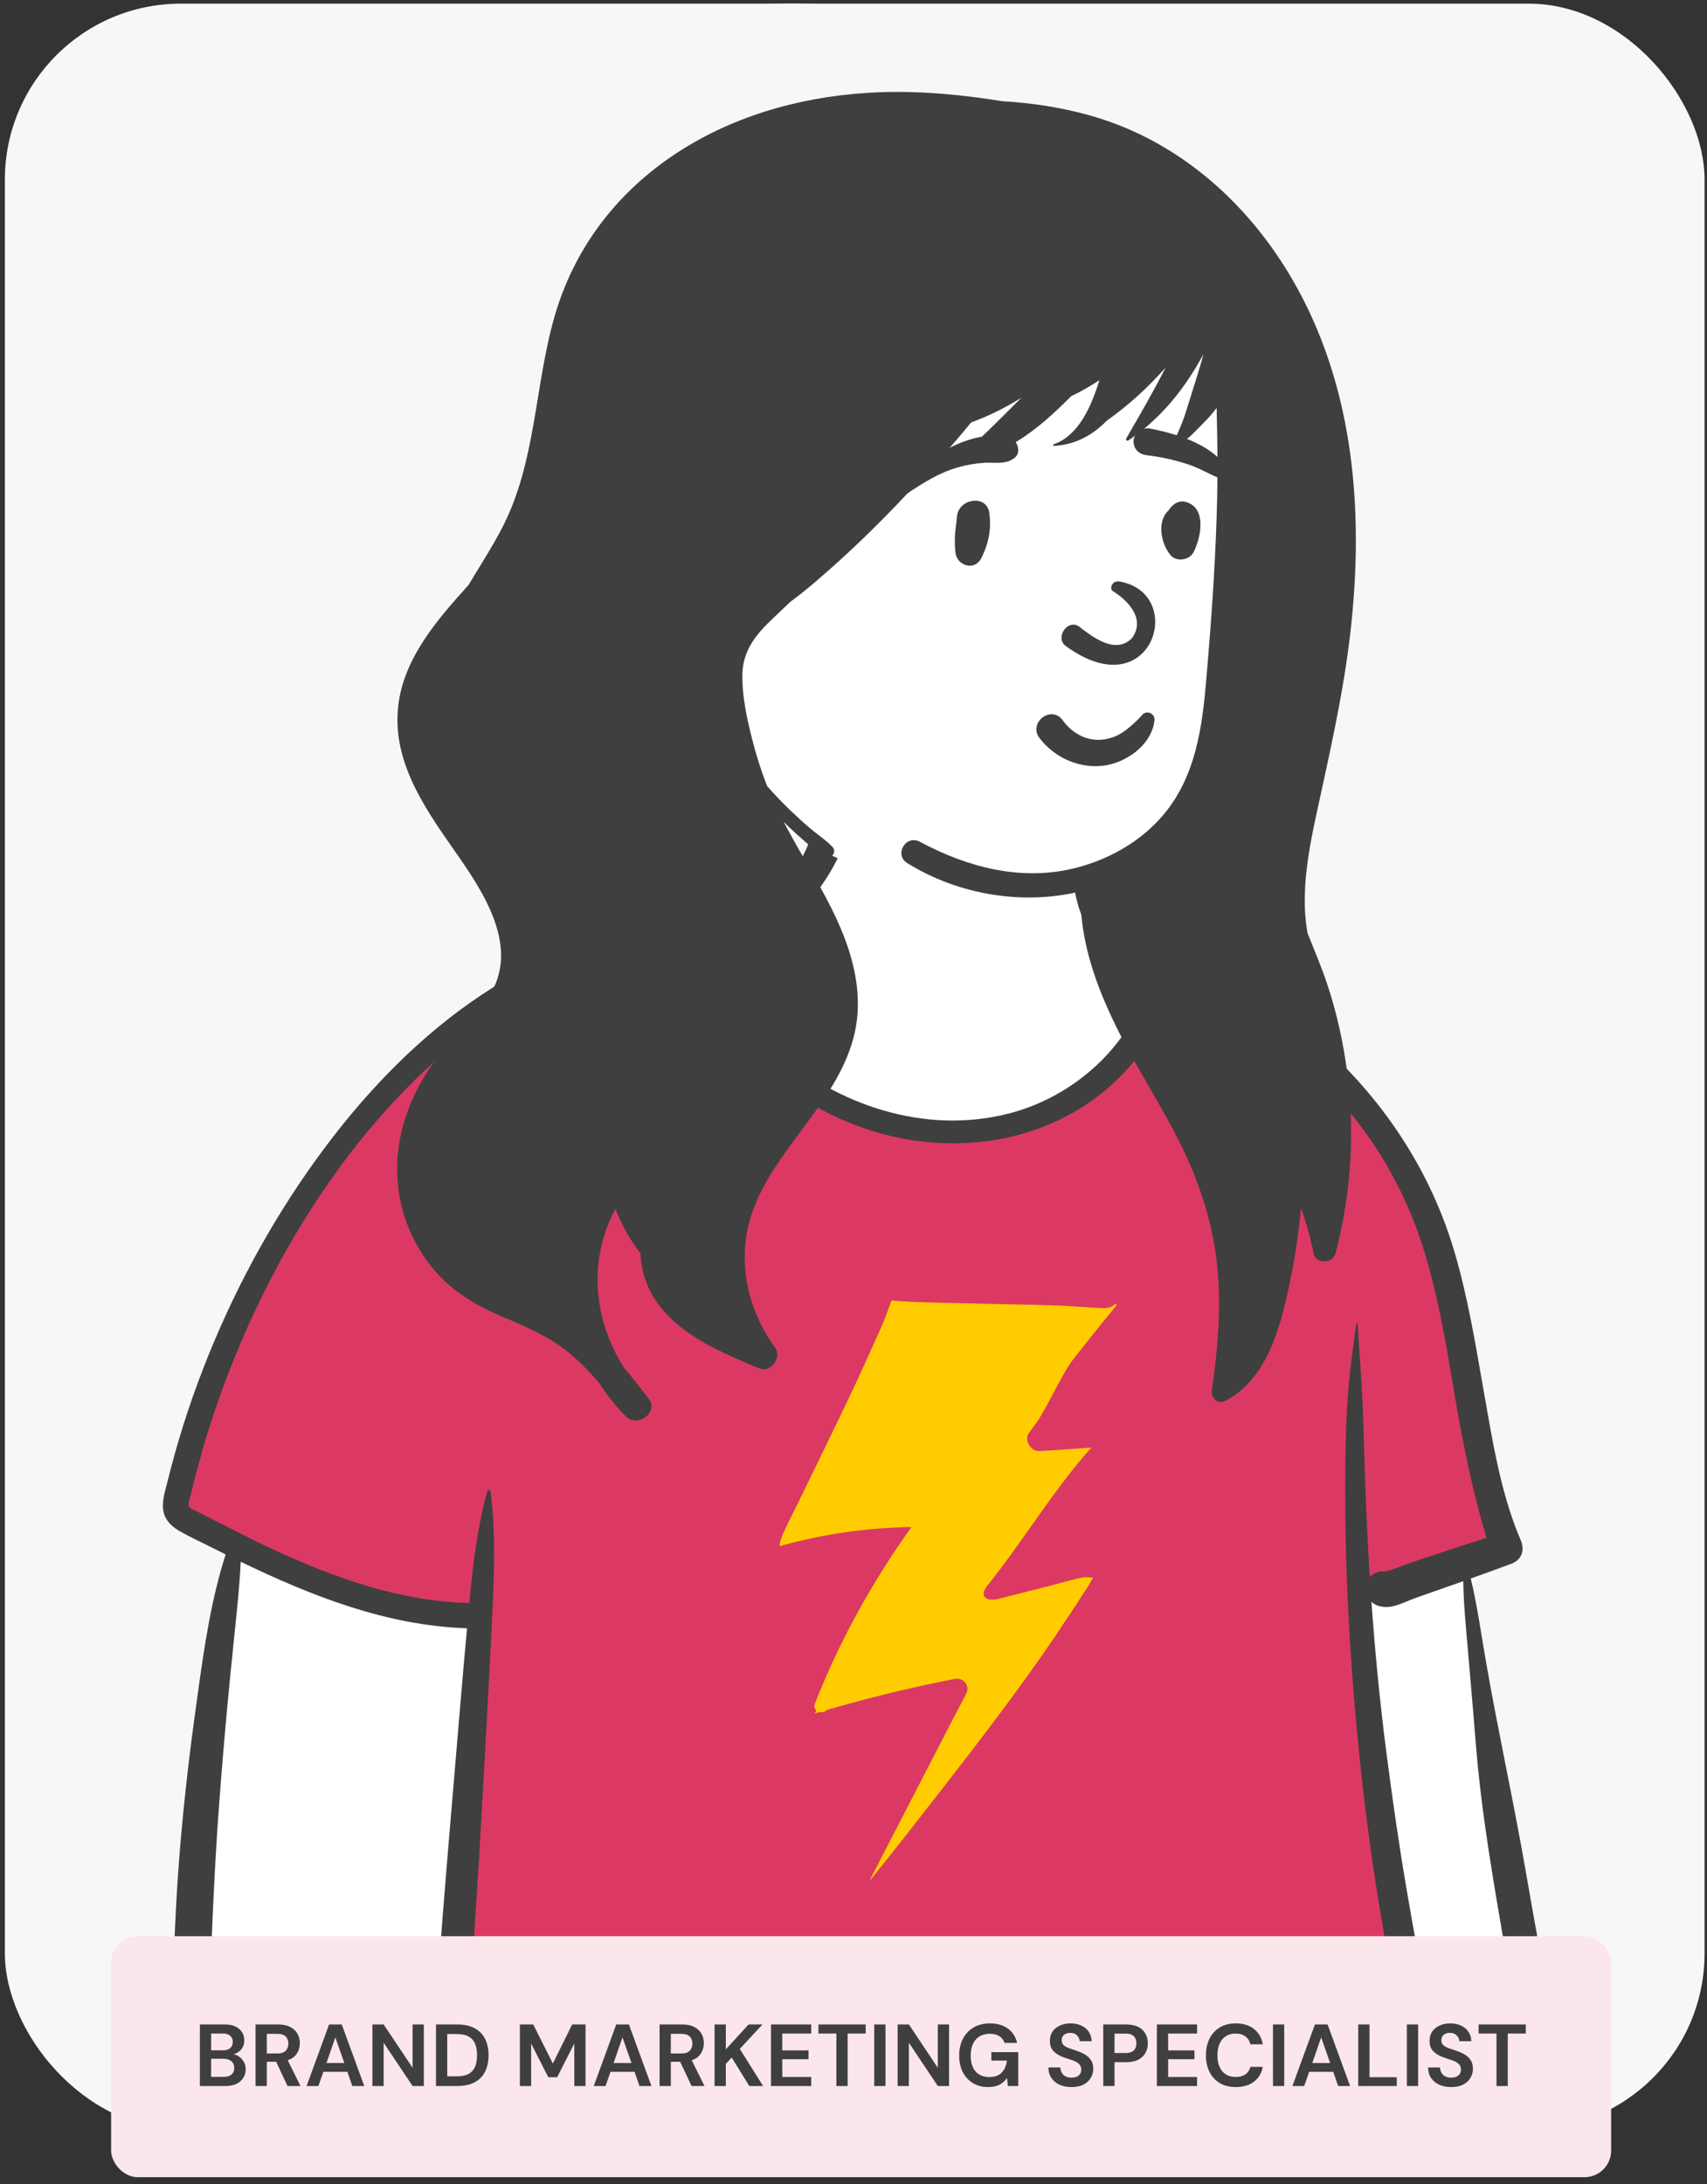
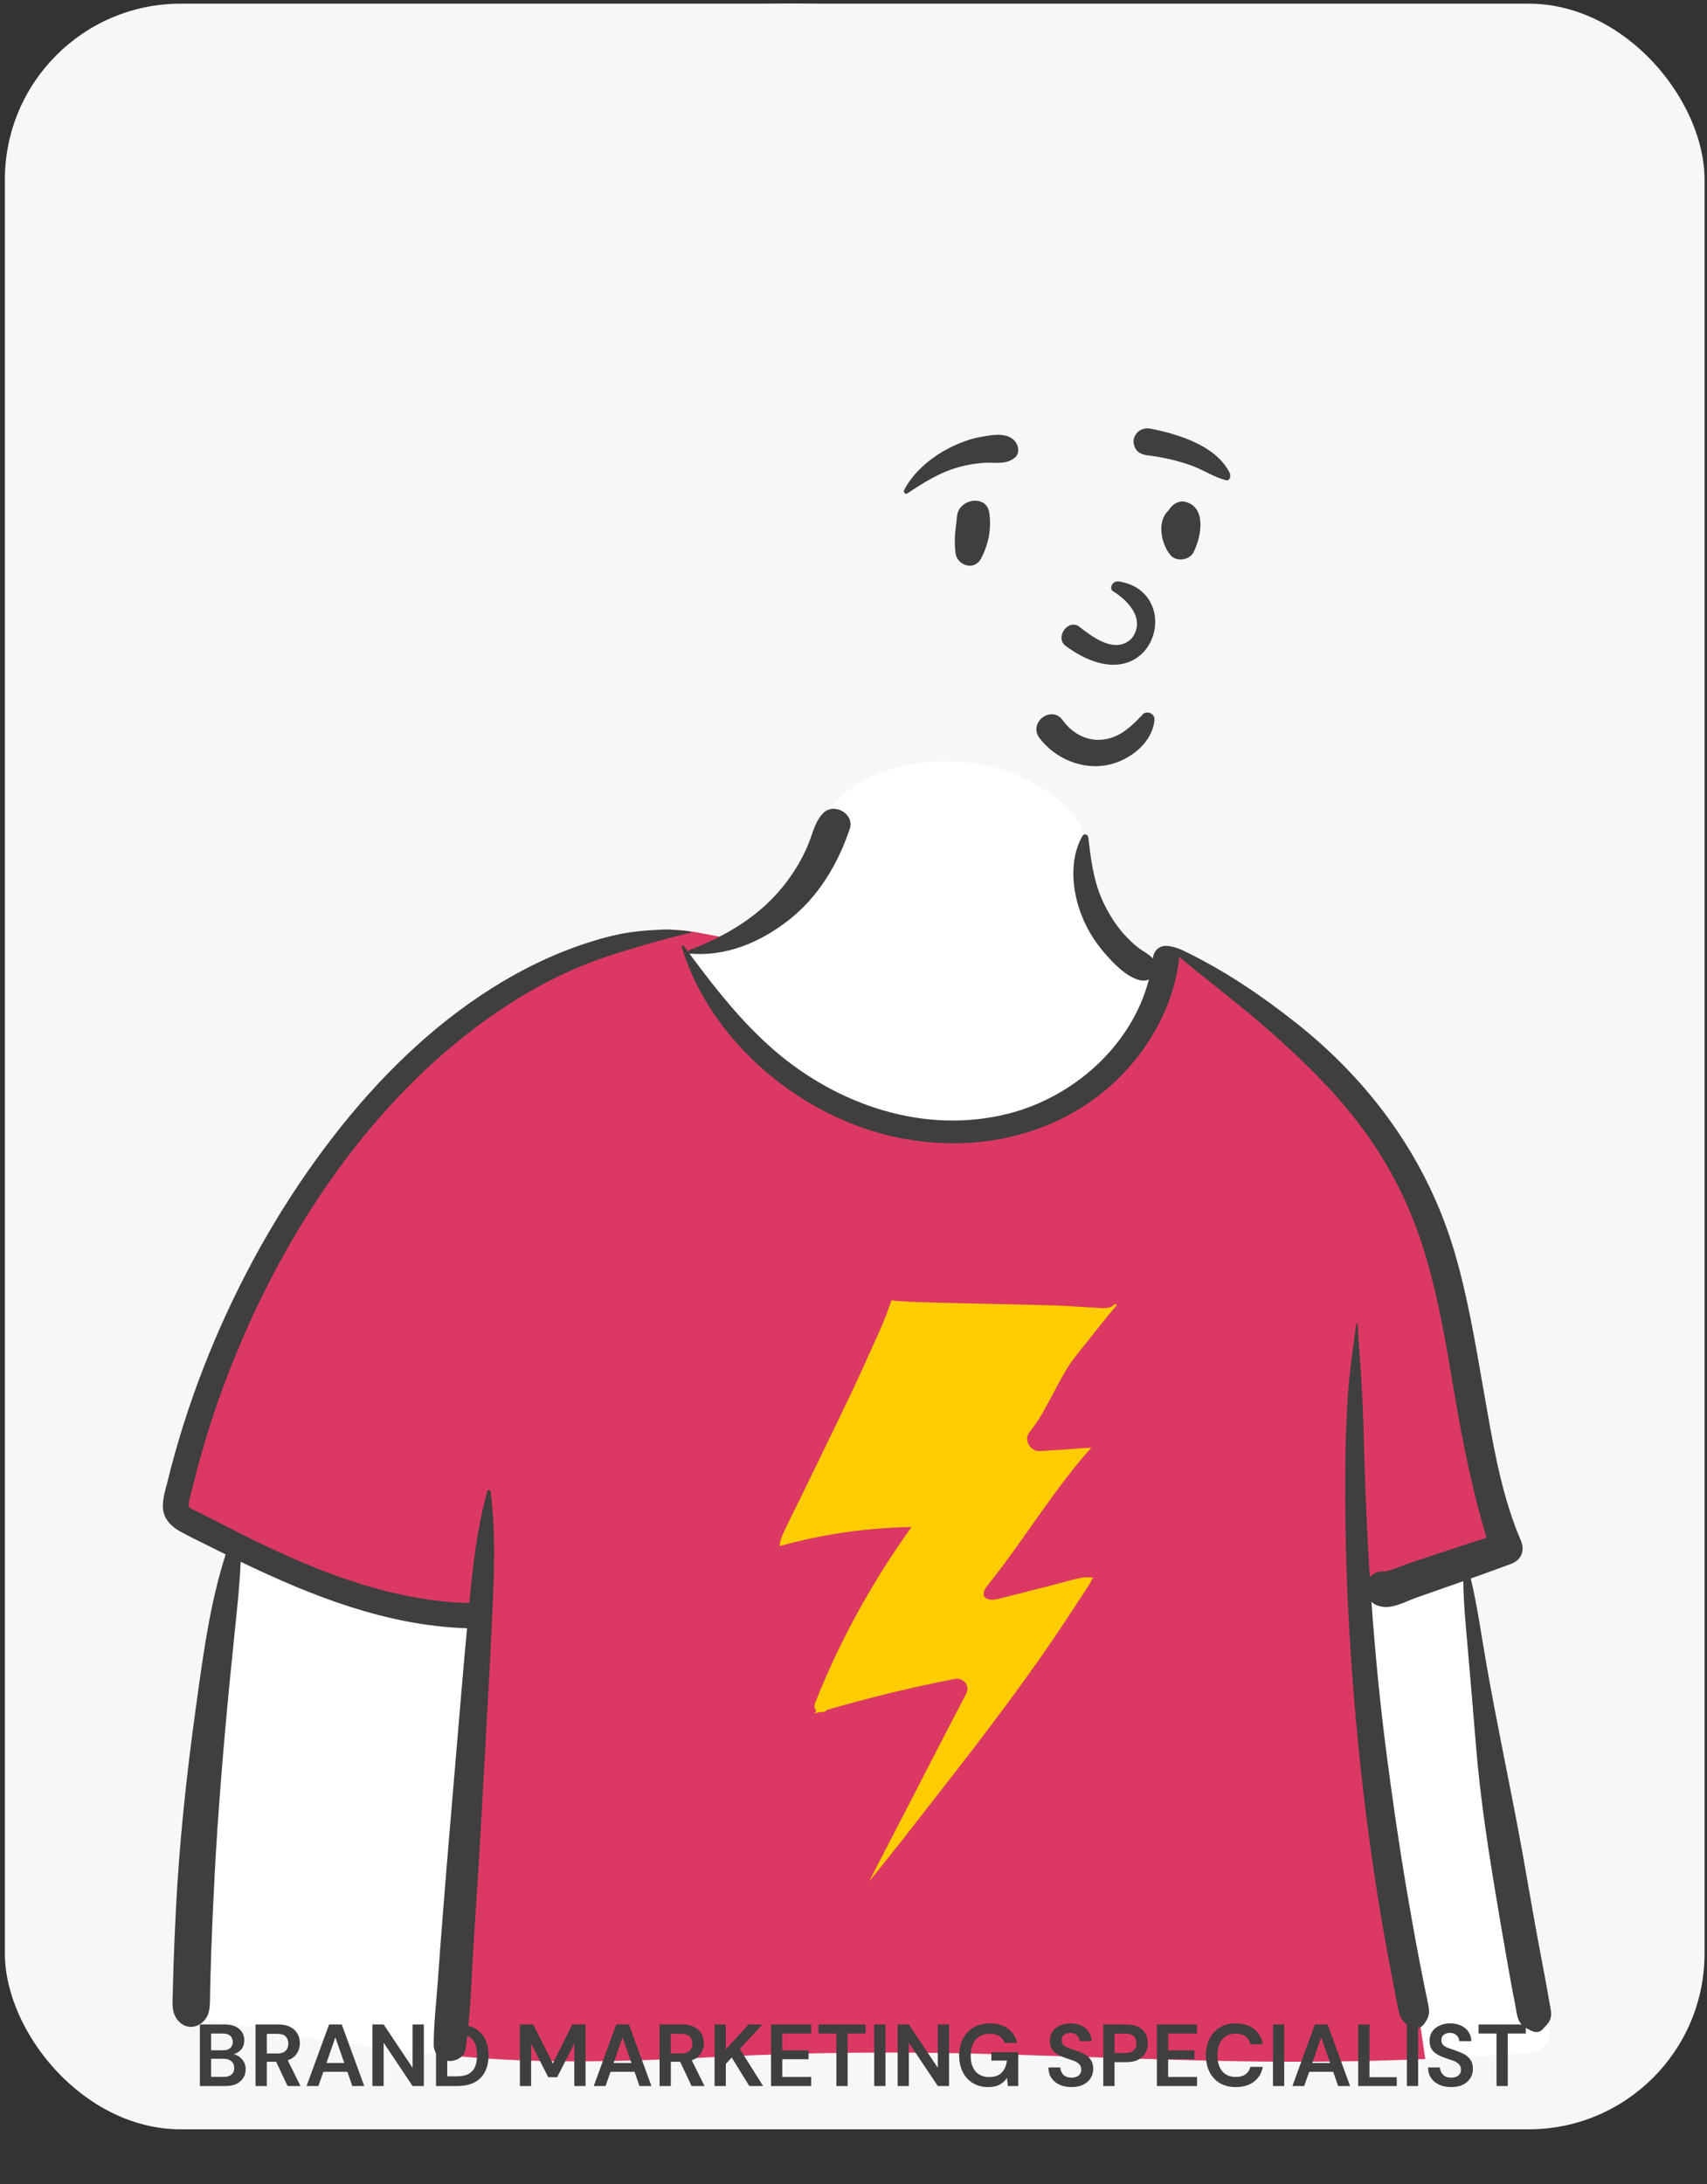
<svg xmlns="http://www.w3.org/2000/svg" width="233" height="298" viewBox="0 0 233 298" fill="none">
  <rect x="0" y="0" width="233" height="298" fill="#333333" stroke="none" />
  <rect x="0.666" y="0.5" width="232" height="290" rx="24" fill="#F7F7F7" />
  <circle cx="108.057" cy="103.359" r="102.859" fill="#F7F7F7" />
  <path fill-rule="evenodd" clip-rule="evenodd" d="M204.979 244.432C204.003 238.962 203.109 233.477 202.297 227.981C201.911 225.371 201.535 222.759 201.197 220.143C200.96 218.31 200.599 216.214 201.855 214.857C203.622 212.946 205.227 211.31 205.443 208.573C205.647 205.998 204.77 203.191 204.222 200.691C203.072 195.449 201.641 190.271 200.059 185.143C198.452 179.932 196.69 174.771 194.903 169.62C193.232 164.803 191.625 159.943 189.449 155.322C185.319 146.553 178.331 140.058 169.695 135.722C167.547 134.643 163.167 130.793 160.923 129.931C158.86 129.139 158.867 131.453 156.837 130.581C155.214 129.885 153.703 128.955 152.794 127.399C151.807 125.709 149.333 123.346 148.956 121.378C148.158 117.209 149.022 113.66 146.026 110.522C143.366 107.735 139.791 105.826 136.091 104.802C127.953 102.547 117.099 104.123 112.189 111.634C109.843 115.22 109.024 119.556 105.859 122.483C103.096 125.039 103.714 126.786 100.135 128.103C99.933 128.178 94.439 127.008 94.236 127.083C90.32 126.25 86.578 128.58 82.986 129.931C77.631 131.946 72.532 134.569 67.742 137.685C58.084 143.97 49.811 152.132 42.991 161.367C36.115 170.678 30.78 181.115 26.981 192.023C26.058 194.672 25.229 197.354 24.498 200.062C24.089 201.577 23.652 203.149 24.15 204.701C24.558 205.97 25.464 206.915 26.528 207.677C27.971 208.709 30.865 209.38 30.809 211.457C30.766 213.036 30.226 214.697 29.963 216.257C29.65 218.115 29.392 219.984 29.135 221.851C27.964 230.345 27.052 238.887 26.649 247.454C26.253 255.889 25.923 264.496 26.512 272.928C26.551 273.484 26.718 273.995 26.988 274.426C26.736 274.521 26.717 274.987 27.03 275.053C27.249 275.099 27.468 275.145 27.687 275.191C28.142 275.533 28.71 275.743 29.364 275.764C29.807 275.778 30.249 275.797 30.692 275.82C35.362 276.789 40.031 277.705 44.762 278.399C50.513 279.241 56.281 279.929 62.066 280.487C73.955 281.635 85.75 281.255 97.654 280.636C109.54 280.018 121.419 279.874 133.317 280.181C145.225 280.489 157.13 281.003 169.041 281.214C182.348 281.448 195.635 281.088 208.904 280.037C210.723 279.893 211.849 278.456 211.49 276.661C209.34 265.91 206.904 255.23 204.979 244.432Z" fill="white" />
  <path fill-rule="evenodd" clip-rule="evenodd" d="M82.986 129.931L83.246 129.832C86.759 128.469 90.415 126.27 94.236 127.082C94.371 127.033 96.857 127.536 98.56 127.855L96.944 129.531L94.091 130.076C103.932 146.206 115.571 154.271 129.009 154.271C142.446 154.271 152.643 146.206 159.598 130.076L160.547 129.815C160.664 129.842 160.789 129.88 160.923 129.931C163.167 130.793 167.547 134.643 169.695 135.722C178.331 140.058 185.319 146.552 189.449 155.322C191.553 159.789 193.124 164.479 194.736 169.138L194.903 169.62C196.69 174.771 198.452 179.932 200.059 185.143C201.572 190.048 202.947 194.998 204.07 200.007L204.222 200.691C204.77 203.19 205.647 205.998 205.443 208.573C205.366 209.548 205.113 210.383 204.739 211.141L185.274 218.097L194.548 280.909C186.053 281.27 177.551 281.364 169.041 281.213C157.13 281.003 145.225 280.488 133.317 280.181C121.779 279.883 110.26 280.009 98.734 280.581L95.808 280.73C84.529 281.29 73.34 281.576 62.066 280.487L61.298 280.412L61.298 271.224L65.258 220.063L45.189 216.311L25.489 206.809C24.893 206.218 24.416 205.528 24.15 204.701C23.689 203.264 24.03 201.809 24.408 200.398L24.498 200.062C25.229 197.354 26.058 194.672 26.981 192.022C30.78 181.115 36.115 170.678 42.991 161.367C49.811 152.131 58.084 143.97 67.742 137.685C72.532 134.569 77.631 131.946 82.986 129.931Z" fill="#DB3963" />
  <path fill-rule="evenodd" clip-rule="evenodd" d="M146.602 185.307C144.814 187.576 142.922 192.192 141.184 194.501C140.935 194.832 140.691 195.164 140.449 195.498C139.728 196.5 140.691 198.033 141.876 197.968C144.245 197.843 146.611 197.668 148.978 197.49C144.117 202.87 140.081 209.553 135.617 215.253C135.315 215.635 135.017 216.019 134.719 216.404C133.589 217.867 134.722 218.53 136.265 218.136C136.585 218.055 136.904 217.973 137.224 217.894C139.469 217.322 141.712 216.75 143.957 216.18C145.198 215.863 146.447 215.471 147.705 215.229C148.223 215.13 148.719 215.212 149.208 215.238C148.973 215.594 148.644 216.235 148.579 216.334C147.845 217.468 147.107 218.597 146.365 219.722C144.918 221.909 143.464 224.093 141.956 226.239C136.077 234.606 129.735 242.593 123.449 250.655C121.867 252.683 120.262 254.69 118.632 256.677C118.639 256.665 118.644 256.653 118.651 256.641C120.12 253.801 121.588 250.963 123.057 248.122C125.849 242.726 128.615 237.314 131.436 231.932C131.581 231.65 131.729 231.372 131.876 231.091C132.462 229.975 131.501 228.817 130.299 229.053C124.432 230.201 118.623 231.611 112.885 233.281C112.627 233.555 112.247 233.635 111.908 233.569C111.678 233.637 111.446 233.703 111.216 233.772C111.286 233.628 111.358 233.486 111.428 233.342C111.194 233.14 111.077 232.827 111.23 232.436C114.531 223.976 119.058 215.808 124.421 208.328C124.205 208.333 123.99 208.336 123.773 208.342C117.886 208.501 112.111 209.339 106.437 210.932C106.411 210.411 106.727 209.603 106.899 209.219C107.586 207.683 108.375 206.184 109.113 204.672C110.623 201.568 112.133 198.466 113.643 195.361C115.118 192.328 116.582 189.287 117.971 186.211C118.699 184.598 119.428 182.983 120.154 181.369C120.746 180.054 121.213 178.73 121.705 177.385C123.147 177.805 141.663 177.896 146.164 178.207C147.267 178.283 148.373 178.353 149.479 178.413C150.359 178.464 151.601 178.656 152.208 177.865L152.438 178.057C150.439 180.431 148.523 182.871 146.602 185.307Z" fill="#FFCC00" />
-   <path fill-rule="evenodd" clip-rule="evenodd" d="M90.521 126.818C91.751 126.765 93.006 126.963 94.234 127.083C94.341 127.093 94.382 127.257 94.261 127.282C92.064 127.738 89.891 128.361 87.733 128.995L86.809 129.266C84.376 129.981 82.014 130.719 79.658 131.672C74.963 133.572 70.504 136.137 66.4 139.084C50.598 150.431 39.16 167.611 31.943 185.397C29.983 190.228 28.322 195.178 26.977 200.212C26.65 201.437 26.342 202.667 26.05 203.9C25.964 204.262 25.591 205.188 25.796 205.558C25.977 205.885 26.68 206.087 27.007 206.257L28.111 206.825C30.264 207.927 33.849 209.738 34.209 209.915L34.77 210.189C43.942 214.655 53.743 218.442 64.065 218.704L64.146 217.829C64.606 212.989 65.21 208.123 66.528 203.432C66.599 203.18 66.922 203.265 66.952 203.489C67.686 209.043 67.452 214.64 67.195 220.219C66.742 230.1 66.139 239.976 65.604 249.853C65.336 254.795 64.989 259.732 64.676 264.671C64.363 269.619 64.262 274.687 63.546 279.594C63.387 280.688 62.097 281.283 61.12 281.168C60.039 281.04 59.207 280.094 59.202 279.01C59.189 276.151 59.55 273.259 59.752 270.407C59.943 267.697 60.147 264.989 60.358 262.281C61.125 252.397 62.008 242.525 62.824 232.646C63.114 229.142 63.426 225.641 63.748 222.141C52.813 221.791 42.598 217.768 32.852 213.069C32.711 216.249 32.371 219.425 32.041 222.592C31.12 231.432 30.308 240.268 29.701 249.135C29.394 253.613 29.171 258.097 28.976 262.581C28.881 264.785 28.803 266.99 28.743 269.195C28.723 269.93 28.705 270.665 28.689 271.4L28.656 273.084C28.628 274.151 28.519 275.139 27.615 275.916C26.697 276.705 25.457 276.747 24.548 275.916C23.331 274.804 23.547 273.288 23.583 271.794C23.613 270.533 23.649 269.273 23.691 268.013C23.774 265.494 23.882 262.974 24.012 260.456C24.468 251.653 25.38 242.885 26.572 234.152L27.037 230.781C27.906 224.514 28.859 218.104 30.801 212.067C30.045 211.694 29.291 211.318 28.54 210.94C27.208 210.27 25.831 209.641 24.536 208.902C23.508 208.315 22.622 207.511 22.336 206.324C22.017 205.001 22.505 203.554 22.829 202.264L22.857 202.15C23.175 200.851 23.517 199.557 23.878 198.269C25.342 193.045 27.152 187.923 29.27 182.926C33.512 172.922 38.986 163.418 45.674 154.825C51.694 147.09 58.805 140.075 67.139 134.814C71.213 132.242 75.556 130.13 80.148 128.637C82.294 127.939 84.629 127.332 86.877 127.082C88.089 126.948 89.303 126.871 90.521 126.818ZM112.325 110.966C113.787 109.407 116.693 111.02 115.99 113.086C114.339 117.944 111.709 122.376 107.604 125.568C103.746 128.57 99.145 130.519 94.191 130.103C94.152 130.099 94.119 130.09 94.09 130.076L94.517 130.651C97.869 135.155 101.405 139.596 105.668 143.277C114.352 150.776 126.177 154.822 137.595 151.944C146.578 149.68 154.492 142.625 156.82 133.635C156.486 133.783 156.09 133.834 155.654 133.74C153.792 133.338 151.948 131.393 150.747 129.998C149.448 128.49 148.433 126.86 147.69 125.019C146.328 121.648 145.892 117.309 147.751 114.044C147.98 113.642 148.509 113.867 148.554 114.26L148.625 114.873C148.983 117.933 149.429 120.893 150.882 123.682C151.593 125.047 152.445 126.379 153.482 127.522C154.037 128.134 154.639 128.718 155.289 129.231C155.922 129.731 156.688 130.092 157.255 130.665L157.359 130.775L157.362 130.756C157.506 129.544 158.361 129.011 159.198 129.044C160.008 129.076 160.959 129.43 161.328 129.6L161.362 129.616C167.013 132.31 172.216 135.821 177.114 139.716C187.241 147.772 194.829 158.303 198.505 170.704C200.31 176.79 201.345 183.062 202.438 189.304L203.111 193.128C204.131 198.891 205.271 204.767 207.574 210.128C208.17 211.514 207.71 212.815 206.25 213.36C204.426 214.041 202.595 214.701 200.762 215.352C201.662 219.188 202.211 223.156 202.885 227.011C204.319 235.205 206.076 243.346 207.583 251.529C208.353 255.713 209.048 259.911 209.817 264.096C210.187 266.111 210.574 268.123 210.95 270.137C211.153 271.223 211.336 272.313 211.53 273.4L211.563 273.581C211.674 274.155 211.813 274.748 211.654 275.322C211.473 275.977 210.958 276.44 210.499 276.909C210.121 277.296 209.574 277.298 209.111 277.087L208.958 277.017C208.131 276.633 207.482 276.249 207.189 275.322C207.003 274.735 206.936 274.074 206.815 273.469C206.582 272.31 206.361 271.149 206.152 269.985C205.735 267.655 205.328 265.325 204.93 262.992L204.558 260.808C203.283 253.279 202.072 245.705 201.46 238.098C201.188 234.722 200.9 231.35 200.61 227.978L200.392 225.448C200.116 222.246 199.779 218.963 199.731 215.718L198.635 216.104L193.285 217.982C191.959 218.448 190.27 219.402 188.842 219.228C188.144 219.143 187.611 218.925 187.199 218.528C187.692 225.432 188.359 232.325 189.248 239.182C190.056 245.421 190.953 251.653 192.011 257.855C192.536 260.927 193.075 263.995 193.66 267.056C193.952 268.586 194.254 270.114 194.566 271.641C194.721 272.403 194.905 273.165 195.026 273.933C195.165 274.813 194.921 275.354 194.426 276.078C194.02 276.672 193.207 276.977 192.548 276.567C191.676 276.023 191.221 275.552 190.964 274.562C190.731 273.662 190.589 272.723 190.408 271.812C190.075 270.131 189.753 268.447 189.442 266.761C188.792 263.236 188.193 259.701 187.658 256.157C185.771 243.669 184.575 231.076 183.97 218.464C183.672 212.241 183.58 206.012 183.633 199.783C183.66 196.59 183.765 193.388 183.992 190.203C184.223 186.979 184.702 183.819 185.13 180.626C185.145 180.513 185.304 180.507 185.311 180.626C185.514 184.206 185.831 187.782 185.987 191.371C186.135 194.796 186.2 198.226 186.318 201.652C186.473 206.156 186.688 210.662 186.973 215.165C187.489 214.605 188.266 214.282 189.044 214.408C190.17 214.173 191.383 213.586 192.457 213.23L196.506 211.887C198.634 211.181 200.763 210.48 202.899 209.8C200.989 203.419 199.681 196.943 198.564 190.373L198.066 187.418C197.079 181.602 196.016 175.783 194.23 170.151C192.352 164.23 189.542 158.725 185.814 153.739C182.14 148.826 177.669 144.5 173.066 140.453C169.125 136.989 164.91 133.861 160.89 130.492C160.933 130.716 160.941 130.962 160.904 131.232C160.05 137.443 156.787 143.228 152.24 147.53C143.105 156.174 129.583 157.967 117.891 153.914C106.581 149.993 96.582 140.708 93.049 129.218C92.989 129.021 93.254 128.943 93.36 129.087C93.556 129.354 93.753 129.621 93.95 129.888C93.937 129.782 93.993 129.666 94.124 129.616C98.246 128.035 102.294 125.794 105.384 122.622C106.89 121.077 108.204 119.325 109.241 117.437C109.738 116.532 110.185 115.595 110.541 114.627L110.631 114.376C111.063 113.164 111.424 111.927 112.325 110.966Z" fill="#3F3F3F" />
-   <path fill-rule="evenodd" clip-rule="evenodd" d="M170.07 50.071C167.583 41.135 158.076 37.236 149.514 36.617C126.332 34.219 102.735 47.081 92.458 67.936C84.231 83.772 83.973 100.408 101.657 109.45C102.623 109.98 103.632 110.546 104.662 111.06C105.556 111.888 106.478 112.684 107.484 113.352C117.113 119.654 128.932 122.379 140.386 121.788C157.297 121.449 163.334 110.029 167.029 95.383C170.925 80.802 173.104 64.981 170.07 50.071Z" fill="white" />
-   <path fill-rule="evenodd" clip-rule="evenodd" d="M181.171 134.295C180.382 131.919 179.392 129.614 178.467 127.286C178.272 126.125 178.141 124.955 178.108 123.775C177.98 119.561 178.772 115.31 179.66 111.206C181.466 102.865 183.381 94.611 184.342 86.116C186.058 70.922 185.037 55.123 178.093 41.253C172.076 29.239 161.88 19.413 148.709 15.732C144.816 14.643 140.808 14.042 136.774 13.803C136.274 13.724 135.775 13.646 135.279 13.572C129.667 12.73 123.985 12.31 118.313 12.673C108.906 13.276 99.587 15.966 91.753 21.287C83.865 26.645 78.261 34.157 75.653 43.321C72.94 52.853 73.17 63.177 68.485 72.114C67.101 74.754 65.486 77.264 63.945 79.816C59.857 84.356 55.419 89.402 54.447 95.644C53.246 103.357 57.706 109.877 61.926 115.896C65.741 121.332 70.918 128.838 66.992 135.531C65.14 138.688 62.173 141.05 59.944 143.929C57.633 146.918 55.83 150.349 54.898 154.016C53.148 160.903 54.758 168.081 59.44 173.463C61.878 176.265 65.01 178.118 68.4 179.562C71.869 181.037 75.259 182.438 78.127 184.949C79.439 186.096 80.638 187.352 81.773 188.669C82.831 190.315 84.062 191.853 85.451 193.261C86.979 194.811 89.973 192.689 88.57 190.866C88.466 190.731 88.365 190.599 88.261 190.464C87.235 189.133 86.204 187.802 85.124 186.514C81.906 181.439 80.667 175.225 82.268 169.297C82.683 167.756 83.268 166.295 83.995 164.916C84.149 165.317 84.318 165.714 84.497 166.106C85.192 167.624 86.168 169.424 87.409 170.962C87.457 172.017 87.617 173.062 87.925 174.086C89.838 180.432 96.231 183.563 101.997 186C102.562 186.24 103.119 186.471 103.668 186.699C105.174 187.326 106.768 185.19 105.828 183.902C105.582 183.563 105.343 183.217 105.116 182.866C102.412 178.699 101.125 173.716 101.854 168.751C102.622 163.501 105.732 159.156 108.82 154.987C111.853 150.888 115.11 146.704 116.467 141.704C117.968 136.179 116.602 130.672 114.284 125.587C112.162 120.934 109.334 116.646 106.964 112.121C107.775 112.927 108.613 113.706 109.476 114.458C110.446 115.303 111.443 116.27 112.593 116.866C113.444 117.307 114.295 116.252 113.622 115.539C112.737 114.603 111.604 113.879 110.621 113.043C109.678 112.241 108.762 111.406 107.868 110.549C106.768 109.494 105.721 108.389 104.712 107.251C103.904 105.203 103.239 103.101 102.697 100.967C101.961 98.078 101.28 95.005 101.333 92.011C101.386 88.94 102.989 86.789 105.123 84.728C106.027 83.855 106.94 82.992 107.851 82.127C109.791 80.71 111.621 79.126 113.399 77.547C116.567 74.733 119.631 71.758 122.557 68.697C123.342 67.876 124.12 67.045 124.889 66.205C127.575 63.462 130.137 60.598 132.552 57.634C134.952 56.764 137.257 55.613 139.421 54.258C138.479 55.207 137.528 56.144 136.581 57.089C134.474 59.194 132.284 61.308 129.84 63.024C129.589 63.202 129.741 63.579 130.05 63.519C133.158 62.901 136.065 61.873 138.779 60.234C141.538 58.567 143.97 56.301 146.239 54.027C147.524 53.451 148.763 52.708 149.895 51.978C149.955 51.939 150.015 51.898 150.076 51.86C148.96 55.378 147.323 59.362 143.834 60.616C143.721 60.657 143.728 60.845 143.863 60.837C146.803 60.666 149.165 59.35 151.03 57.431C152.53 56.357 153.961 55.219 155.327 53.98C156.65 52.779 157.903 51.492 159.094 50.159C157.43 53.438 155.567 56.645 153.729 59.816C153.632 59.984 153.835 60.213 154.009 60.095C157.889 57.48 160.832 54.107 163.239 50.118C163.595 49.53 163.934 48.933 164.265 48.332C164.015 49.273 163.743 50.208 163.451 51.139C162.922 52.823 162.402 54.511 161.872 56.194C161.587 57.102 161.239 57.989 160.857 58.861C160.584 59.484 160.226 60.107 160.171 60.791C160.167 60.837 160.217 60.867 160.257 60.857C161.804 60.472 163.244 58.716 164.347 57.628C164.961 57.022 165.536 56.357 166.065 55.656C166.163 59.694 166.231 63.734 166.142 67.784C165.975 75.224 165.492 82.661 164.874 90.076C164.328 96.632 163.925 103.511 160.25 109.209C157.406 113.618 152.794 116.67 147.784 118.148C147.343 118.28 146.898 118.398 146.452 118.503C139.199 120.217 131.975 118.275 125.562 114.844C123.635 113.813 121.988 116.609 123.848 117.76C130.806 122.072 139.626 123.54 147.502 121.608C147.253 130.866 151.838 139.649 156.399 147.502C158.951 151.897 161.506 156.263 163.31 161.028C164.84 165.075 165.881 169.273 166.231 173.591C166.646 178.68 166.238 183.798 165.523 188.845C165.485 189.118 165.446 189.395 165.405 189.669C165.246 190.753 166.224 191.661 167.284 191.106C171.97 188.655 173.991 183.431 175.22 178.601C176.369 174.076 177.149 169.462 177.584 164.818C178.221 166.569 178.738 168.364 179.139 170.195C179.194 170.457 179.247 170.719 179.3 170.981C179.604 172.512 181.932 172.404 182.304 170.981C182.371 170.724 182.437 170.467 182.497 170.207C184.417 162.482 184.933 154.425 183.919 146.526C183.386 142.372 182.495 138.272 181.171 134.295Z" fill="#3F3F3F" />
+   <path fill-rule="evenodd" clip-rule="evenodd" d="M90.521 126.818C91.751 126.765 93.006 126.963 94.234 127.083C94.341 127.093 94.382 127.257 94.261 127.282C92.064 127.738 89.891 128.361 87.733 128.995L86.809 129.266C84.376 129.981 82.014 130.719 79.658 131.672C74.963 133.572 70.504 136.137 66.4 139.084C50.598 150.431 39.16 167.611 31.943 185.397C29.983 190.228 28.322 195.178 26.977 200.212C25.964 204.262 25.591 205.188 25.796 205.558C25.977 205.885 26.68 206.087 27.007 206.257L28.111 206.825C30.264 207.927 33.849 209.738 34.209 209.915L34.77 210.189C43.942 214.655 53.743 218.442 64.065 218.704L64.146 217.829C64.606 212.989 65.21 208.123 66.528 203.432C66.599 203.18 66.922 203.265 66.952 203.489C67.686 209.043 67.452 214.64 67.195 220.219C66.742 230.1 66.139 239.976 65.604 249.853C65.336 254.795 64.989 259.732 64.676 264.671C64.363 269.619 64.262 274.687 63.546 279.594C63.387 280.688 62.097 281.283 61.12 281.168C60.039 281.04 59.207 280.094 59.202 279.01C59.189 276.151 59.55 273.259 59.752 270.407C59.943 267.697 60.147 264.989 60.358 262.281C61.125 252.397 62.008 242.525 62.824 232.646C63.114 229.142 63.426 225.641 63.748 222.141C52.813 221.791 42.598 217.768 32.852 213.069C32.711 216.249 32.371 219.425 32.041 222.592C31.12 231.432 30.308 240.268 29.701 249.135C29.394 253.613 29.171 258.097 28.976 262.581C28.881 264.785 28.803 266.99 28.743 269.195C28.723 269.93 28.705 270.665 28.689 271.4L28.656 273.084C28.628 274.151 28.519 275.139 27.615 275.916C26.697 276.705 25.457 276.747 24.548 275.916C23.331 274.804 23.547 273.288 23.583 271.794C23.613 270.533 23.649 269.273 23.691 268.013C23.774 265.494 23.882 262.974 24.012 260.456C24.468 251.653 25.38 242.885 26.572 234.152L27.037 230.781C27.906 224.514 28.859 218.104 30.801 212.067C30.045 211.694 29.291 211.318 28.54 210.94C27.208 210.27 25.831 209.641 24.536 208.902C23.508 208.315 22.622 207.511 22.336 206.324C22.017 205.001 22.505 203.554 22.829 202.264L22.857 202.15C23.175 200.851 23.517 199.557 23.878 198.269C25.342 193.045 27.152 187.923 29.27 182.926C33.512 172.922 38.986 163.418 45.674 154.825C51.694 147.09 58.805 140.075 67.139 134.814C71.213 132.242 75.556 130.13 80.148 128.637C82.294 127.939 84.629 127.332 86.877 127.082C88.089 126.948 89.303 126.871 90.521 126.818ZM112.325 110.966C113.787 109.407 116.693 111.02 115.99 113.086C114.339 117.944 111.709 122.376 107.604 125.568C103.746 128.57 99.145 130.519 94.191 130.103C94.152 130.099 94.119 130.09 94.09 130.076L94.517 130.651C97.869 135.155 101.405 139.596 105.668 143.277C114.352 150.776 126.177 154.822 137.595 151.944C146.578 149.68 154.492 142.625 156.82 133.635C156.486 133.783 156.09 133.834 155.654 133.74C153.792 133.338 151.948 131.393 150.747 129.998C149.448 128.49 148.433 126.86 147.69 125.019C146.328 121.648 145.892 117.309 147.751 114.044C147.98 113.642 148.509 113.867 148.554 114.26L148.625 114.873C148.983 117.933 149.429 120.893 150.882 123.682C151.593 125.047 152.445 126.379 153.482 127.522C154.037 128.134 154.639 128.718 155.289 129.231C155.922 129.731 156.688 130.092 157.255 130.665L157.359 130.775L157.362 130.756C157.506 129.544 158.361 129.011 159.198 129.044C160.008 129.076 160.959 129.43 161.328 129.6L161.362 129.616C167.013 132.31 172.216 135.821 177.114 139.716C187.241 147.772 194.829 158.303 198.505 170.704C200.31 176.79 201.345 183.062 202.438 189.304L203.111 193.128C204.131 198.891 205.271 204.767 207.574 210.128C208.17 211.514 207.71 212.815 206.25 213.36C204.426 214.041 202.595 214.701 200.762 215.352C201.662 219.188 202.211 223.156 202.885 227.011C204.319 235.205 206.076 243.346 207.583 251.529C208.353 255.713 209.048 259.911 209.817 264.096C210.187 266.111 210.574 268.123 210.95 270.137C211.153 271.223 211.336 272.313 211.53 273.4L211.563 273.581C211.674 274.155 211.813 274.748 211.654 275.322C211.473 275.977 210.958 276.44 210.499 276.909C210.121 277.296 209.574 277.298 209.111 277.087L208.958 277.017C208.131 276.633 207.482 276.249 207.189 275.322C207.003 274.735 206.936 274.074 206.815 273.469C206.582 272.31 206.361 271.149 206.152 269.985C205.735 267.655 205.328 265.325 204.93 262.992L204.558 260.808C203.283 253.279 202.072 245.705 201.46 238.098C201.188 234.722 200.9 231.35 200.61 227.978L200.392 225.448C200.116 222.246 199.779 218.963 199.731 215.718L198.635 216.104L193.285 217.982C191.959 218.448 190.27 219.402 188.842 219.228C188.144 219.143 187.611 218.925 187.199 218.528C187.692 225.432 188.359 232.325 189.248 239.182C190.056 245.421 190.953 251.653 192.011 257.855C192.536 260.927 193.075 263.995 193.66 267.056C193.952 268.586 194.254 270.114 194.566 271.641C194.721 272.403 194.905 273.165 195.026 273.933C195.165 274.813 194.921 275.354 194.426 276.078C194.02 276.672 193.207 276.977 192.548 276.567C191.676 276.023 191.221 275.552 190.964 274.562C190.731 273.662 190.589 272.723 190.408 271.812C190.075 270.131 189.753 268.447 189.442 266.761C188.792 263.236 188.193 259.701 187.658 256.157C185.771 243.669 184.575 231.076 183.97 218.464C183.672 212.241 183.58 206.012 183.633 199.783C183.66 196.59 183.765 193.388 183.992 190.203C184.223 186.979 184.702 183.819 185.13 180.626C185.145 180.513 185.304 180.507 185.311 180.626C185.514 184.206 185.831 187.782 185.987 191.371C186.135 194.796 186.2 198.226 186.318 201.652C186.473 206.156 186.688 210.662 186.973 215.165C187.489 214.605 188.266 214.282 189.044 214.408C190.17 214.173 191.383 213.586 192.457 213.23L196.506 211.887C198.634 211.181 200.763 210.48 202.899 209.8C200.989 203.419 199.681 196.943 198.564 190.373L198.066 187.418C197.079 181.602 196.016 175.783 194.23 170.151C192.352 164.23 189.542 158.725 185.814 153.739C182.14 148.826 177.669 144.5 173.066 140.453C169.125 136.989 164.91 133.861 160.89 130.492C160.933 130.716 160.941 130.962 160.904 131.232C160.05 137.443 156.787 143.228 152.24 147.53C143.105 156.174 129.583 157.967 117.891 153.914C106.581 149.993 96.582 140.708 93.049 129.218C92.989 129.021 93.254 128.943 93.36 129.087C93.556 129.354 93.753 129.621 93.95 129.888C93.937 129.782 93.993 129.666 94.124 129.616C98.246 128.035 102.294 125.794 105.384 122.622C106.89 121.077 108.204 119.325 109.241 117.437C109.738 116.532 110.185 115.595 110.541 114.627L110.631 114.376C111.063 113.164 111.424 111.927 112.325 110.966Z" fill="#3F3F3F" />
  <path fill-rule="evenodd" clip-rule="evenodd" d="M146.015 103.836C144.389 103.178 142.937 102.078 141.876 100.674C141.507 100.186 141.412 99.671 141.489 99.199C141.576 98.669 141.892 98.189 142.323 97.866C142.755 97.543 143.295 97.383 143.818 97.465C144.272 97.535 144.723 97.782 145.081 98.294L145.156 98.397C145.787 99.244 146.609 99.939 147.545 100.388C148.448 100.82 149.457 101.021 150.502 100.904C152.492 100.681 153.863 99.612 155.321 98.161C155.502 97.978 155.683 97.789 155.864 97.597C155.979 97.422 156.138 97.311 156.315 97.252C156.511 97.187 156.733 97.19 156.937 97.261C157.133 97.329 157.308 97.458 157.426 97.629C157.538 97.792 157.601 97.993 157.58 98.225C157.447 99.729 156.655 101.071 155.531 102.125C154.282 103.296 152.626 104.106 151.067 104.39C149.35 104.703 147.6 104.478 146.015 103.836ZM151.877 80.633C153.704 81.737 156.488 84.308 154.522 87.043C152.208 89.454 148.877 86.689 147.236 85.439C145.714 84.47 144.004 86.962 145.416 88.094C157.277 96.815 162.091 80.922 152.801 79.337C151.778 79.162 151.398 80.292 151.877 80.633ZM130.621 70.489C130.823 68 134.639 67.435 135.019 69.897C135.359 72.103 134.959 74.13 133.958 76.116C133.002 78.013 130.6 77.128 130.418 75.4C130.174 73.084 130.496 72.037 130.621 70.489ZM159.672 69.387C160.204 68.695 160.972 68.222 161.892 68.489C164.768 69.324 163.92 73.378 162.91 75.352C162.362 76.423 160.588 76.695 159.786 75.751C158.48 74.213 157.854 71.14 159.515 69.624C159.56 69.545 159.61 69.466 159.672 69.387ZM133.917 59.599L134.372 59.52C135.777 59.279 137.524 59.047 138.518 60.169C139.045 60.764 139.227 61.87 138.518 62.439C137.272 63.441 135.893 63.053 134.4 63.138C133.169 63.208 131.985 63.41 130.8 63.747C128.198 64.486 126.078 65.834 123.856 67.314C123.565 67.508 123.267 67.138 123.406 66.867C124.689 64.372 127.175 62.322 129.664 61.073C130.993 60.406 132.447 59.853 133.917 59.599ZM157.05 58.481L157.398 58.552C161.181 59.338 166.097 60.907 167.889 64.597C167.957 65.119 167.885 65.231 167.826 65.304L167.807 65.329C167.758 65.391 167.72 65.477 167.492 65.548C167.429 65.533 167.365 65.517 167.301 65.5C166.479 65.287 165.829 64.992 165.2 64.687L164.518 64.353C163.727 63.968 162.929 63.596 162.083 63.322C160.277 62.737 158.42 62.325 156.534 62.105C156.125 62.058 155.732 61.921 155.421 61.686C155.127 61.463 154.901 61.154 154.799 60.744C154.666 60.213 154.704 59.812 154.991 59.333C155.206 58.973 155.515 58.724 155.869 58.581C156.23 58.435 156.642 58.4 157.05 58.481Z" fill="#3F3F3F" />
-   <rect x="15.166" y="264.155" width="204.75" height="32.875" rx="3.625" fill="#FBE6EC" />
  <path d="M27.282 284.593V276.193H30.654C31.526 276.193 32.19 276.397 32.645 276.805C33.109 277.205 33.342 277.721 33.342 278.353C33.342 278.881 33.197 279.305 32.91 279.625C32.63 279.937 32.285 280.149 31.878 280.261C32.358 280.357 32.754 280.597 33.066 280.981C33.377 281.357 33.533 281.797 33.533 282.301C33.533 282.965 33.294 283.513 32.813 283.945C32.334 284.377 31.654 284.593 30.773 284.593H27.282ZM28.817 279.721H30.425C30.858 279.721 31.189 279.621 31.422 279.421C31.654 279.221 31.77 278.937 31.77 278.569C31.77 278.217 31.654 277.941 31.422 277.741C31.198 277.533 30.858 277.429 30.401 277.429H28.817V279.721ZM28.817 283.345H30.534C30.989 283.345 31.341 283.241 31.59 283.033C31.846 282.817 31.974 282.517 31.974 282.133C31.974 281.741 31.841 281.433 31.578 281.209C31.314 280.985 30.957 280.873 30.509 280.873H28.817V283.345ZM34.882 284.593V276.193H37.966C38.638 276.193 39.19 276.309 39.622 276.541C40.062 276.765 40.39 277.073 40.606 277.465C40.822 277.849 40.93 278.277 40.93 278.749C40.93 279.261 40.794 279.729 40.522 280.153C40.258 280.577 39.842 280.885 39.274 281.077L41.014 284.593H39.25L37.69 281.281H36.418V284.593H34.882ZM36.418 280.153H37.87C38.382 280.153 38.758 280.029 38.998 279.781C39.238 279.533 39.358 279.205 39.358 278.797C39.358 278.397 39.238 278.077 38.998 277.837C38.766 277.597 38.386 277.477 37.858 277.477H36.418V280.153ZM41.848 284.593L44.92 276.193H46.648L49.72 284.593H48.088L47.416 282.649H44.14L43.456 284.593H41.848ZM44.56 281.449H46.996L45.772 277.957L44.56 281.449ZM50.832 284.593V276.193H52.368L56.316 282.109V276.193H57.852V284.593H56.316L52.368 278.689V284.593H50.832ZM59.511 284.593V276.193H62.379C63.363 276.193 64.171 276.369 64.803 276.721C65.443 277.065 65.915 277.553 66.219 278.185C66.531 278.809 66.687 279.545 66.687 280.393C66.687 281.241 66.531 281.981 66.219 282.613C65.915 283.237 65.443 283.725 64.803 284.077C64.171 284.421 63.363 284.593 62.379 284.593H59.511ZM61.047 283.273H62.307C63.011 283.273 63.567 283.161 63.975 282.937C64.383 282.705 64.675 282.377 64.851 281.953C65.027 281.521 65.115 281.001 65.115 280.393C65.115 279.793 65.027 279.277 64.851 278.845C64.675 278.413 64.383 278.081 63.975 277.849C63.567 277.617 63.011 277.501 62.307 277.501H61.047V283.273ZM70.962 284.593V276.193H72.785L75.462 281.521L78.102 276.193H79.925V284.593H78.389V278.797L76.049 283.393H74.838L72.498 278.797V284.593H70.962ZM81.045 284.593L84.117 276.193H85.845L88.917 284.593H87.285L86.613 282.649H83.337L82.653 284.593H81.045ZM83.757 281.449H86.193L84.969 277.957L83.757 281.449ZM90.029 284.593V276.193H93.113C93.785 276.193 94.337 276.309 94.769 276.541C95.209 276.765 95.537 277.073 95.753 277.465C95.969 277.849 96.077 278.277 96.077 278.749C96.077 279.261 95.941 279.729 95.669 280.153C95.405 280.577 94.989 280.885 94.421 281.077L96.161 284.593H94.397L92.837 281.281H91.565V284.593H90.029ZM91.565 280.153H93.017C93.529 280.153 93.905 280.029 94.145 279.781C94.385 279.533 94.505 279.205 94.505 278.797C94.505 278.397 94.385 278.077 94.145 277.837C93.913 277.597 93.533 277.477 93.005 277.477H91.565V280.153ZM97.536 284.593V276.193H99.072V279.589L102.18 276.193H104.076L100.98 279.529L104.16 284.593H102.276L99.876 280.705L99.072 281.581V284.593H97.536ZM105.242 284.593V276.193H110.726V277.429H106.778V279.733H110.366V280.933H106.778V283.357H110.726V284.593H105.242ZM114.165 284.593V277.429H111.717V276.193H118.161V277.429H115.701V284.593H114.165ZM119.329 284.593V276.193H120.865V284.593H119.329ZM122.523 284.593V276.193H124.059L128.007 282.109V276.193H129.543V284.593H128.007L124.059 278.689V284.593H122.523ZM134.873 284.737C134.081 284.737 133.389 284.557 132.797 284.197C132.205 283.837 131.745 283.337 131.417 282.697C131.089 282.049 130.925 281.297 130.925 280.441C130.925 279.577 131.093 278.817 131.429 278.161C131.773 277.497 132.257 276.981 132.881 276.613C133.513 276.237 134.261 276.049 135.125 276.049C136.109 276.049 136.925 276.285 137.573 276.757C138.221 277.229 138.641 277.881 138.833 278.713H137.117C136.989 278.321 136.757 278.017 136.421 277.801C136.085 277.577 135.653 277.465 135.125 277.465C134.285 277.465 133.637 277.733 133.181 278.269C132.725 278.797 132.497 279.525 132.497 280.453C132.497 281.381 132.721 282.101 133.169 282.613C133.625 283.117 134.241 283.369 135.017 283.369C135.777 283.369 136.349 283.165 136.733 282.757C137.125 282.341 137.361 281.797 137.441 281.125H135.317V279.973H138.989V284.593H137.573L137.453 283.489C137.181 283.889 136.841 284.197 136.433 284.413C136.025 284.629 135.505 284.737 134.873 284.737ZM146.27 284.737C145.654 284.737 145.11 284.633 144.638 284.425C144.166 284.209 143.794 283.905 143.522 283.513C143.25 283.113 143.11 282.629 143.102 282.061H144.722C144.738 282.453 144.878 282.785 145.142 283.057C145.414 283.321 145.786 283.453 146.258 283.453C146.666 283.453 146.99 283.357 147.23 283.165C147.47 282.965 147.59 282.701 147.59 282.373C147.59 282.029 147.482 281.761 147.266 281.569C147.058 281.377 146.778 281.221 146.426 281.101C146.074 280.981 145.698 280.853 145.298 280.717C144.65 280.493 144.154 280.205 143.81 279.853C143.474 279.501 143.306 279.033 143.306 278.449C143.298 277.953 143.414 277.529 143.654 277.177C143.902 276.817 144.238 276.541 144.662 276.349C145.086 276.149 145.574 276.049 146.126 276.049C146.686 276.049 147.178 276.149 147.602 276.349C148.034 276.549 148.37 276.829 148.61 277.189C148.858 277.549 148.99 277.977 149.006 278.473H147.362C147.354 278.177 147.238 277.917 147.014 277.693C146.798 277.461 146.494 277.345 146.102 277.345C145.766 277.337 145.482 277.421 145.25 277.597C145.026 277.765 144.914 278.013 144.914 278.341C144.914 278.621 145.002 278.845 145.178 279.013C145.354 279.173 145.594 279.309 145.898 279.421C146.202 279.533 146.55 279.653 146.942 279.781C147.358 279.925 147.738 280.093 148.082 280.285C148.426 280.477 148.702 280.733 148.91 281.053C149.118 281.365 149.222 281.769 149.222 282.265C149.222 282.705 149.11 283.113 148.886 283.489C148.662 283.865 148.33 284.169 147.89 284.401C147.45 284.625 146.91 284.737 146.27 284.737ZM150.592 284.593V276.193H153.7C154.372 276.193 154.928 276.305 155.368 276.529C155.808 276.753 156.136 277.061 156.352 277.453C156.568 277.845 156.676 278.285 156.676 278.773C156.676 279.237 156.572 279.665 156.364 280.057C156.156 280.441 155.832 280.753 155.392 280.993C154.952 281.225 154.388 281.341 153.7 281.341H152.128V284.593H150.592ZM152.128 280.093H153.604C154.14 280.093 154.524 279.977 154.756 279.745C154.996 279.505 155.116 279.181 155.116 278.773C155.116 278.357 154.996 278.033 154.756 277.801C154.524 277.561 154.14 277.441 153.604 277.441H152.128V280.093ZM157.911 284.593V276.193H163.395V277.429H159.447V279.733H163.035V280.933H159.447V283.357H163.395V284.593H157.911ZM168.683 284.737C167.835 284.737 167.107 284.557 166.499 284.197C165.891 283.829 165.423 283.321 165.095 282.673C164.767 282.017 164.603 281.261 164.603 280.405C164.603 279.549 164.767 278.793 165.095 278.137C165.423 277.481 165.891 276.969 166.499 276.601C167.107 276.233 167.835 276.049 168.683 276.049C169.691 276.049 170.515 276.301 171.155 276.805C171.803 277.301 172.207 278.001 172.367 278.905H170.675C170.571 278.449 170.347 278.093 170.003 277.837C169.667 277.573 169.219 277.441 168.659 277.441C167.883 277.441 167.275 277.705 166.835 278.233C166.395 278.761 166.175 279.485 166.175 280.405C166.175 281.325 166.395 282.049 166.835 282.577C167.275 283.097 167.883 283.357 168.659 283.357C169.219 283.357 169.667 283.237 170.003 282.997C170.347 282.749 170.571 282.409 170.675 281.977H172.367C172.207 282.841 171.803 283.517 171.155 284.005C170.515 284.493 169.691 284.737 168.683 284.737ZM173.756 284.593V276.193H175.292V284.593H173.756ZM176.411 284.593L179.483 276.193H181.211L184.283 284.593H182.651L181.979 282.649H178.703L178.019 284.593H176.411ZM179.123 281.449H181.559L180.335 277.957L179.123 281.449ZM185.395 284.593V276.193H186.931V283.393H190.651V284.593H185.395ZM192.034 284.593V276.193H193.57V284.593H192.034ZM198.096 284.737C197.48 284.737 196.936 284.633 196.464 284.425C195.992 284.209 195.62 283.905 195.348 283.513C195.076 283.113 194.936 282.629 194.928 282.061H196.548C196.564 282.453 196.704 282.785 196.968 283.057C197.24 283.321 197.612 283.453 198.084 283.453C198.492 283.453 198.816 283.357 199.056 283.165C199.296 282.965 199.416 282.701 199.416 282.373C199.416 282.029 199.308 281.761 199.092 281.569C198.884 281.377 198.604 281.221 198.252 281.101C197.9 280.981 197.524 280.853 197.124 280.717C196.476 280.493 195.98 280.205 195.636 279.853C195.3 279.501 195.132 279.033 195.132 278.449C195.124 277.953 195.24 277.529 195.48 277.177C195.728 276.817 196.064 276.541 196.488 276.349C196.912 276.149 197.4 276.049 197.952 276.049C198.512 276.049 199.004 276.149 199.428 276.349C199.86 276.549 200.196 276.829 200.436 277.189C200.684 277.549 200.816 277.977 200.832 278.473H199.188C199.18 278.177 199.064 277.917 198.84 277.693C198.624 277.461 198.32 277.345 197.928 277.345C197.592 277.337 197.308 277.421 197.076 277.597C196.852 277.765 196.74 278.013 196.74 278.341C196.74 278.621 196.828 278.845 197.004 279.013C197.18 279.173 197.42 279.309 197.724 279.421C198.028 279.533 198.376 279.653 198.768 279.781C199.184 279.925 199.564 280.093 199.908 280.285C200.252 280.477 200.528 280.733 200.736 281.053C200.944 281.365 201.048 281.769 201.048 282.265C201.048 282.705 200.936 283.113 200.712 283.489C200.488 283.865 200.156 284.169 199.716 284.401C199.276 284.625 198.736 284.737 198.096 284.737ZM204.269 284.593V277.429H201.821V276.193H208.265V277.429H205.805V284.593H204.269Z" fill="#3F3F3F" />
</svg>